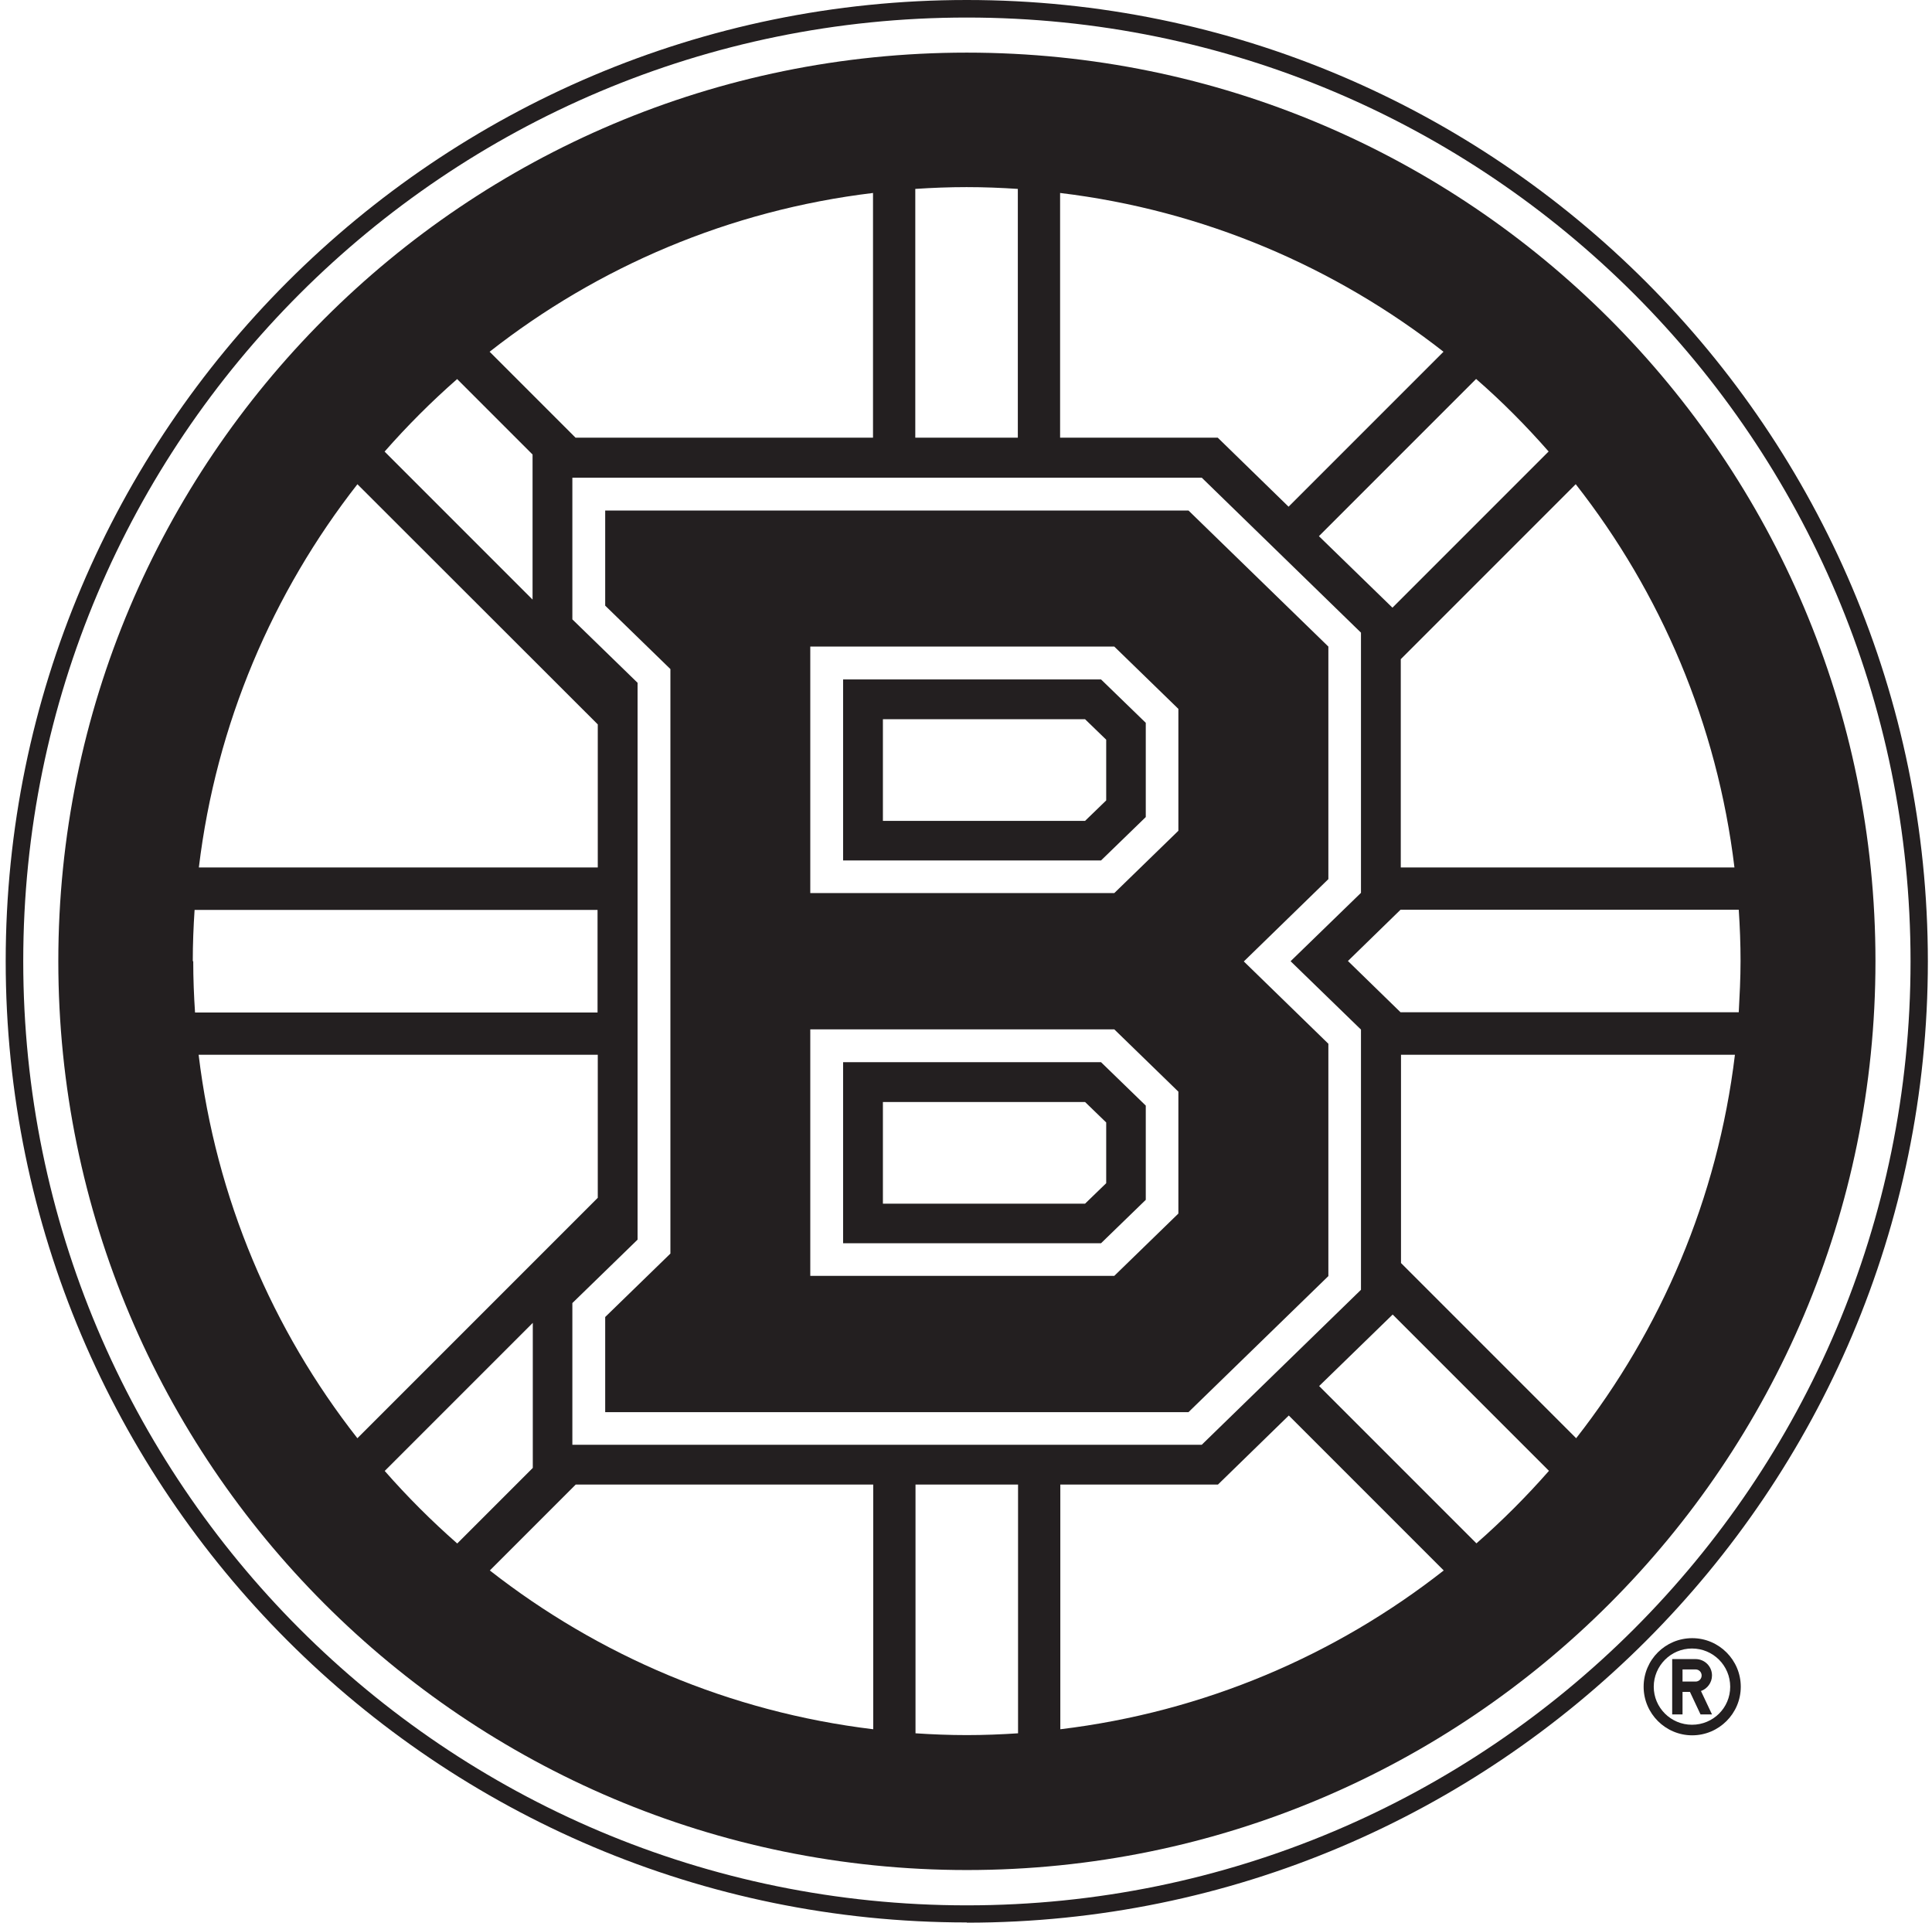
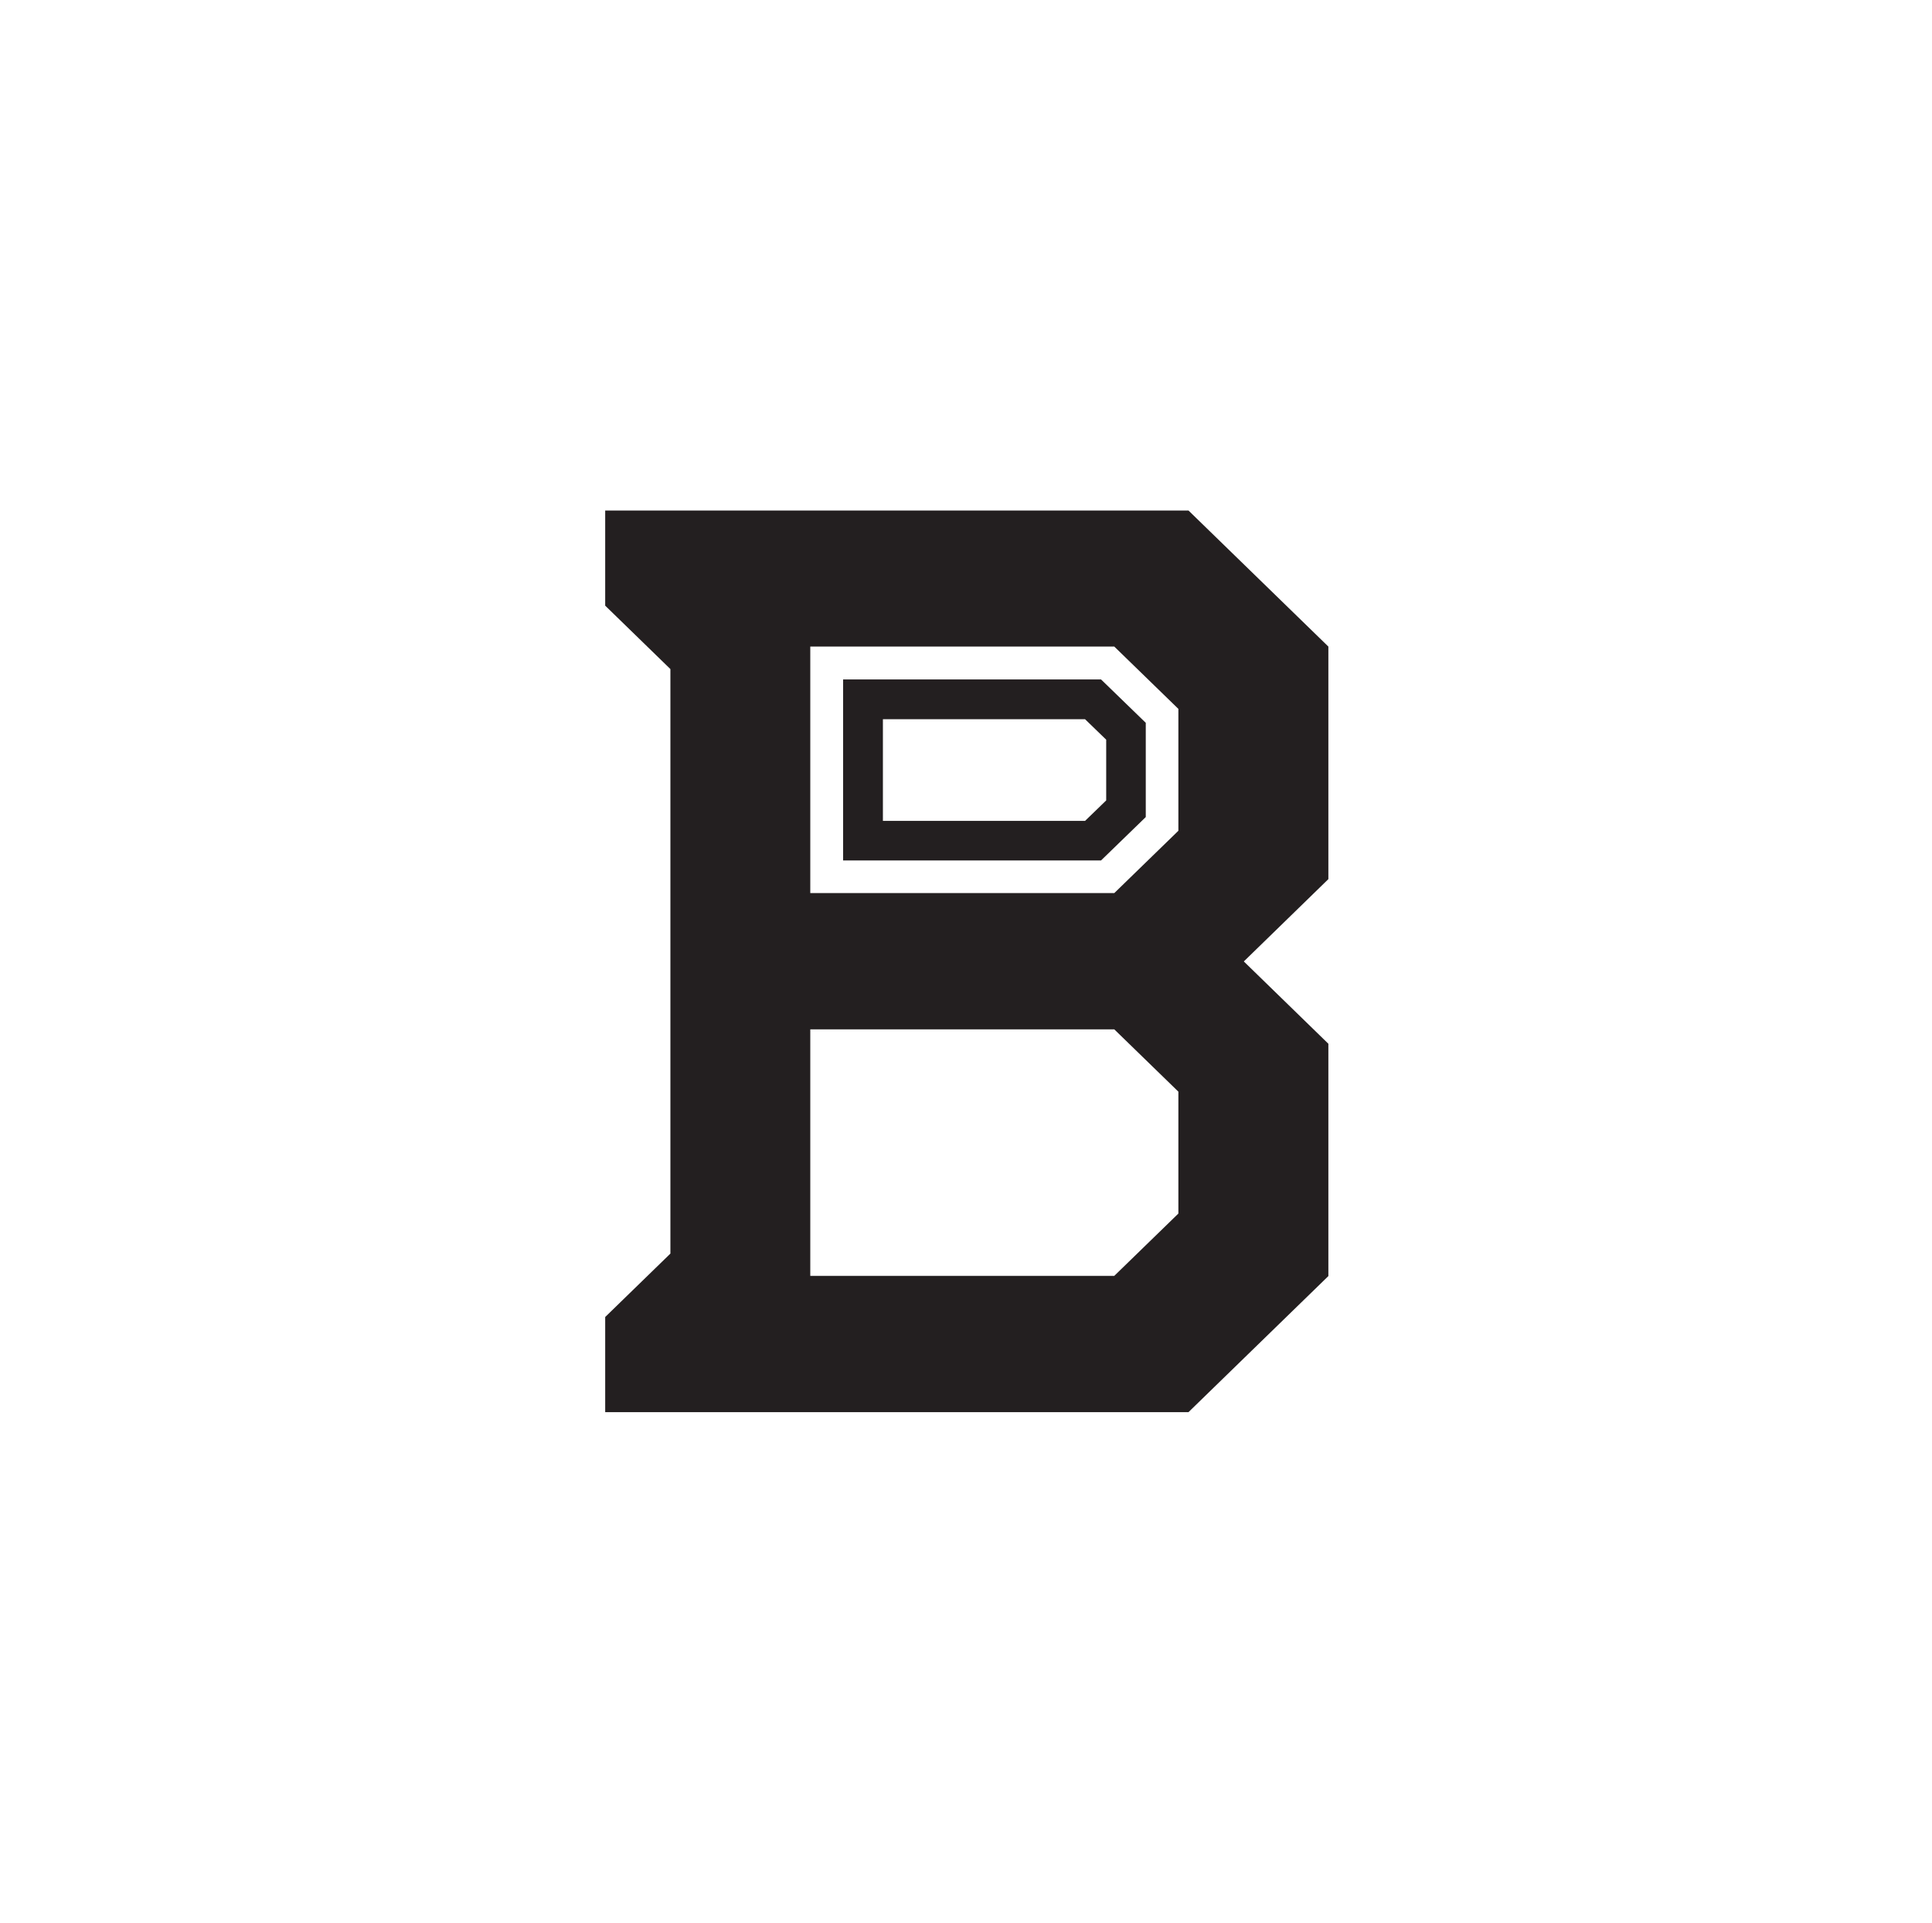
<svg xmlns="http://www.w3.org/2000/svg" width="201" height="200" viewBox="0 0 201 200" fill="none">
-   <path d="M100.581 200C155.722 200 200.569 155.153 200.569 100.012C200.569 44.871 155.722 0 100.581 0C45.44 0 0.593 44.847 0.593 99.988C0.593 155.129 45.44 199.977 100.581 199.977V200ZM100.581 1.825C154.81 1.825 198.768 45.783 198.768 100.012C198.768 154.24 154.81 198.199 100.581 198.199C46.352 198.199 2.418 154.217 2.418 99.988C2.418 45.76 46.376 1.825 100.581 1.825Z" fill="#231F20" />
-   <path d="M100.581 194.526C152.798 194.526 195.118 152.205 195.118 99.988C195.118 47.772 152.798 5.474 100.581 5.474C48.364 5.474 6.067 47.795 6.067 99.988C6.067 152.182 48.388 194.526 100.604 194.526H100.581ZM40.036 153L55.43 137.607V152.696L47.569 160.557C44.902 158.217 42.375 155.691 40.036 153.024V153ZM59.547 64.429V49.69H125.028L141.592 65.809V92.876L134.269 99.988L141.592 107.1V134.168L125.028 150.287H59.547V135.548L66.332 128.951V71.026L59.547 64.429ZM50.961 163.364L59.898 154.427H90.849V179.881C75.9 178.079 62.237 172.184 50.961 163.364ZM100.581 180.489C98.78 180.489 97.002 180.419 95.247 180.302V154.427H105.915V180.302C104.16 180.419 102.382 180.489 100.581 180.489ZM110.313 179.881V154.427H126.713L134.082 147.245L150.201 163.364C138.925 172.207 125.262 178.079 110.313 179.881ZM153.593 160.533L137.24 144.181L144.89 136.741L161.15 153C158.81 155.667 156.284 158.194 153.617 160.533H153.593ZM145.756 131.384V109.72H180.497C178.695 124.67 172.8 138.332 163.98 149.608L145.756 131.384ZM181.082 99.965C181.082 101.766 180.988 103.544 180.895 105.299H145.709L140.235 99.965L145.709 94.631H180.895C181.012 96.385 181.082 98.163 181.082 99.965ZM180.473 90.233H145.733V68.569L163.934 50.368C172.777 61.645 178.649 75.307 180.45 90.256L180.473 90.233ZM161.126 46.953L144.867 63.212L137.217 55.773L153.57 39.42C156.26 41.759 158.763 44.286 161.103 46.953H161.126ZM150.178 36.589L134.059 52.708L126.689 45.526H110.29V20.073C125.239 21.874 138.901 27.769 150.178 36.589ZM100.558 19.464C102.359 19.464 104.137 19.534 105.892 19.651V45.526H95.224V19.651C96.978 19.534 98.756 19.464 100.558 19.464ZM90.826 20.073V45.526H59.875L50.938 36.589C62.214 27.746 75.876 21.874 90.826 20.073ZM47.546 39.42L55.406 47.28V62.37L40.013 46.976C42.352 44.309 44.879 41.783 47.546 39.443V39.42ZM37.182 50.368L62.191 75.354V90.233H20.689C22.49 75.284 28.386 61.621 37.205 50.345L37.182 50.368ZM20.057 99.988C20.057 98.187 20.127 96.432 20.244 94.654H62.167V105.322H20.291C20.174 103.568 20.104 101.79 20.104 99.988H20.057ZM62.191 109.72V124.599L37.182 149.608C28.339 138.332 22.467 124.67 20.665 109.72H62.191Z" fill="#231F20" />
-   <path d="M119.203 115.008L114.548 110.492H87.714V129.325H114.548L119.203 124.81V115.008ZM115.086 123.079L112.887 125.208H91.855V114.633H112.887L115.086 116.762V123.079Z" fill="#231F20" />
  <path d="M119.203 75.19L114.548 70.675H87.714V89.507H114.548L119.203 84.992V75.19ZM115.086 83.261L112.887 85.39H91.855V74.816H112.887L115.086 76.945V83.261Z" fill="#231F20" />
  <path d="M62.963 136.998V146.894H123.648L138.2 132.741V108.574L129.403 100.012L138.2 91.449V67.259L123.648 53.106H62.963V63.002L69.747 69.599V130.401L62.963 136.998ZM84.299 67.259H115.928L122.595 73.74V86.419L115.928 92.9H84.299V67.236V67.259ZM84.299 107.077H115.928L122.595 113.557V126.237L115.928 132.717H84.299V107.053V107.077Z" fill="#231F20" />
-   <path d="M170.999 175.459C170.999 178.243 173.268 180.512 176.052 180.512C178.836 180.512 181.105 178.243 181.105 175.459C181.105 172.675 178.836 170.406 176.052 170.406C173.268 170.406 170.999 172.652 170.999 175.459ZM180.006 175.459C180.006 177.658 178.228 179.413 176.028 179.413C173.829 179.413 172.051 177.635 172.051 175.459C172.051 173.283 173.829 171.482 176.028 171.482C178.228 171.482 180.006 173.26 180.006 175.459Z" fill="#231F20" />
-   <path d="M173.97 178.337H175.046V175.997H175.818L176.918 178.337H178.111L176.964 175.904C177.619 175.67 178.111 175.038 178.111 174.289C178.111 173.33 177.339 172.582 176.403 172.582H173.97V178.36V178.337ZM175.046 173.658H176.403C176.754 173.658 177.034 173.938 177.034 174.289C177.034 174.64 176.754 174.921 176.403 174.921H175.046V173.658Z" fill="#231F20" />
</svg>